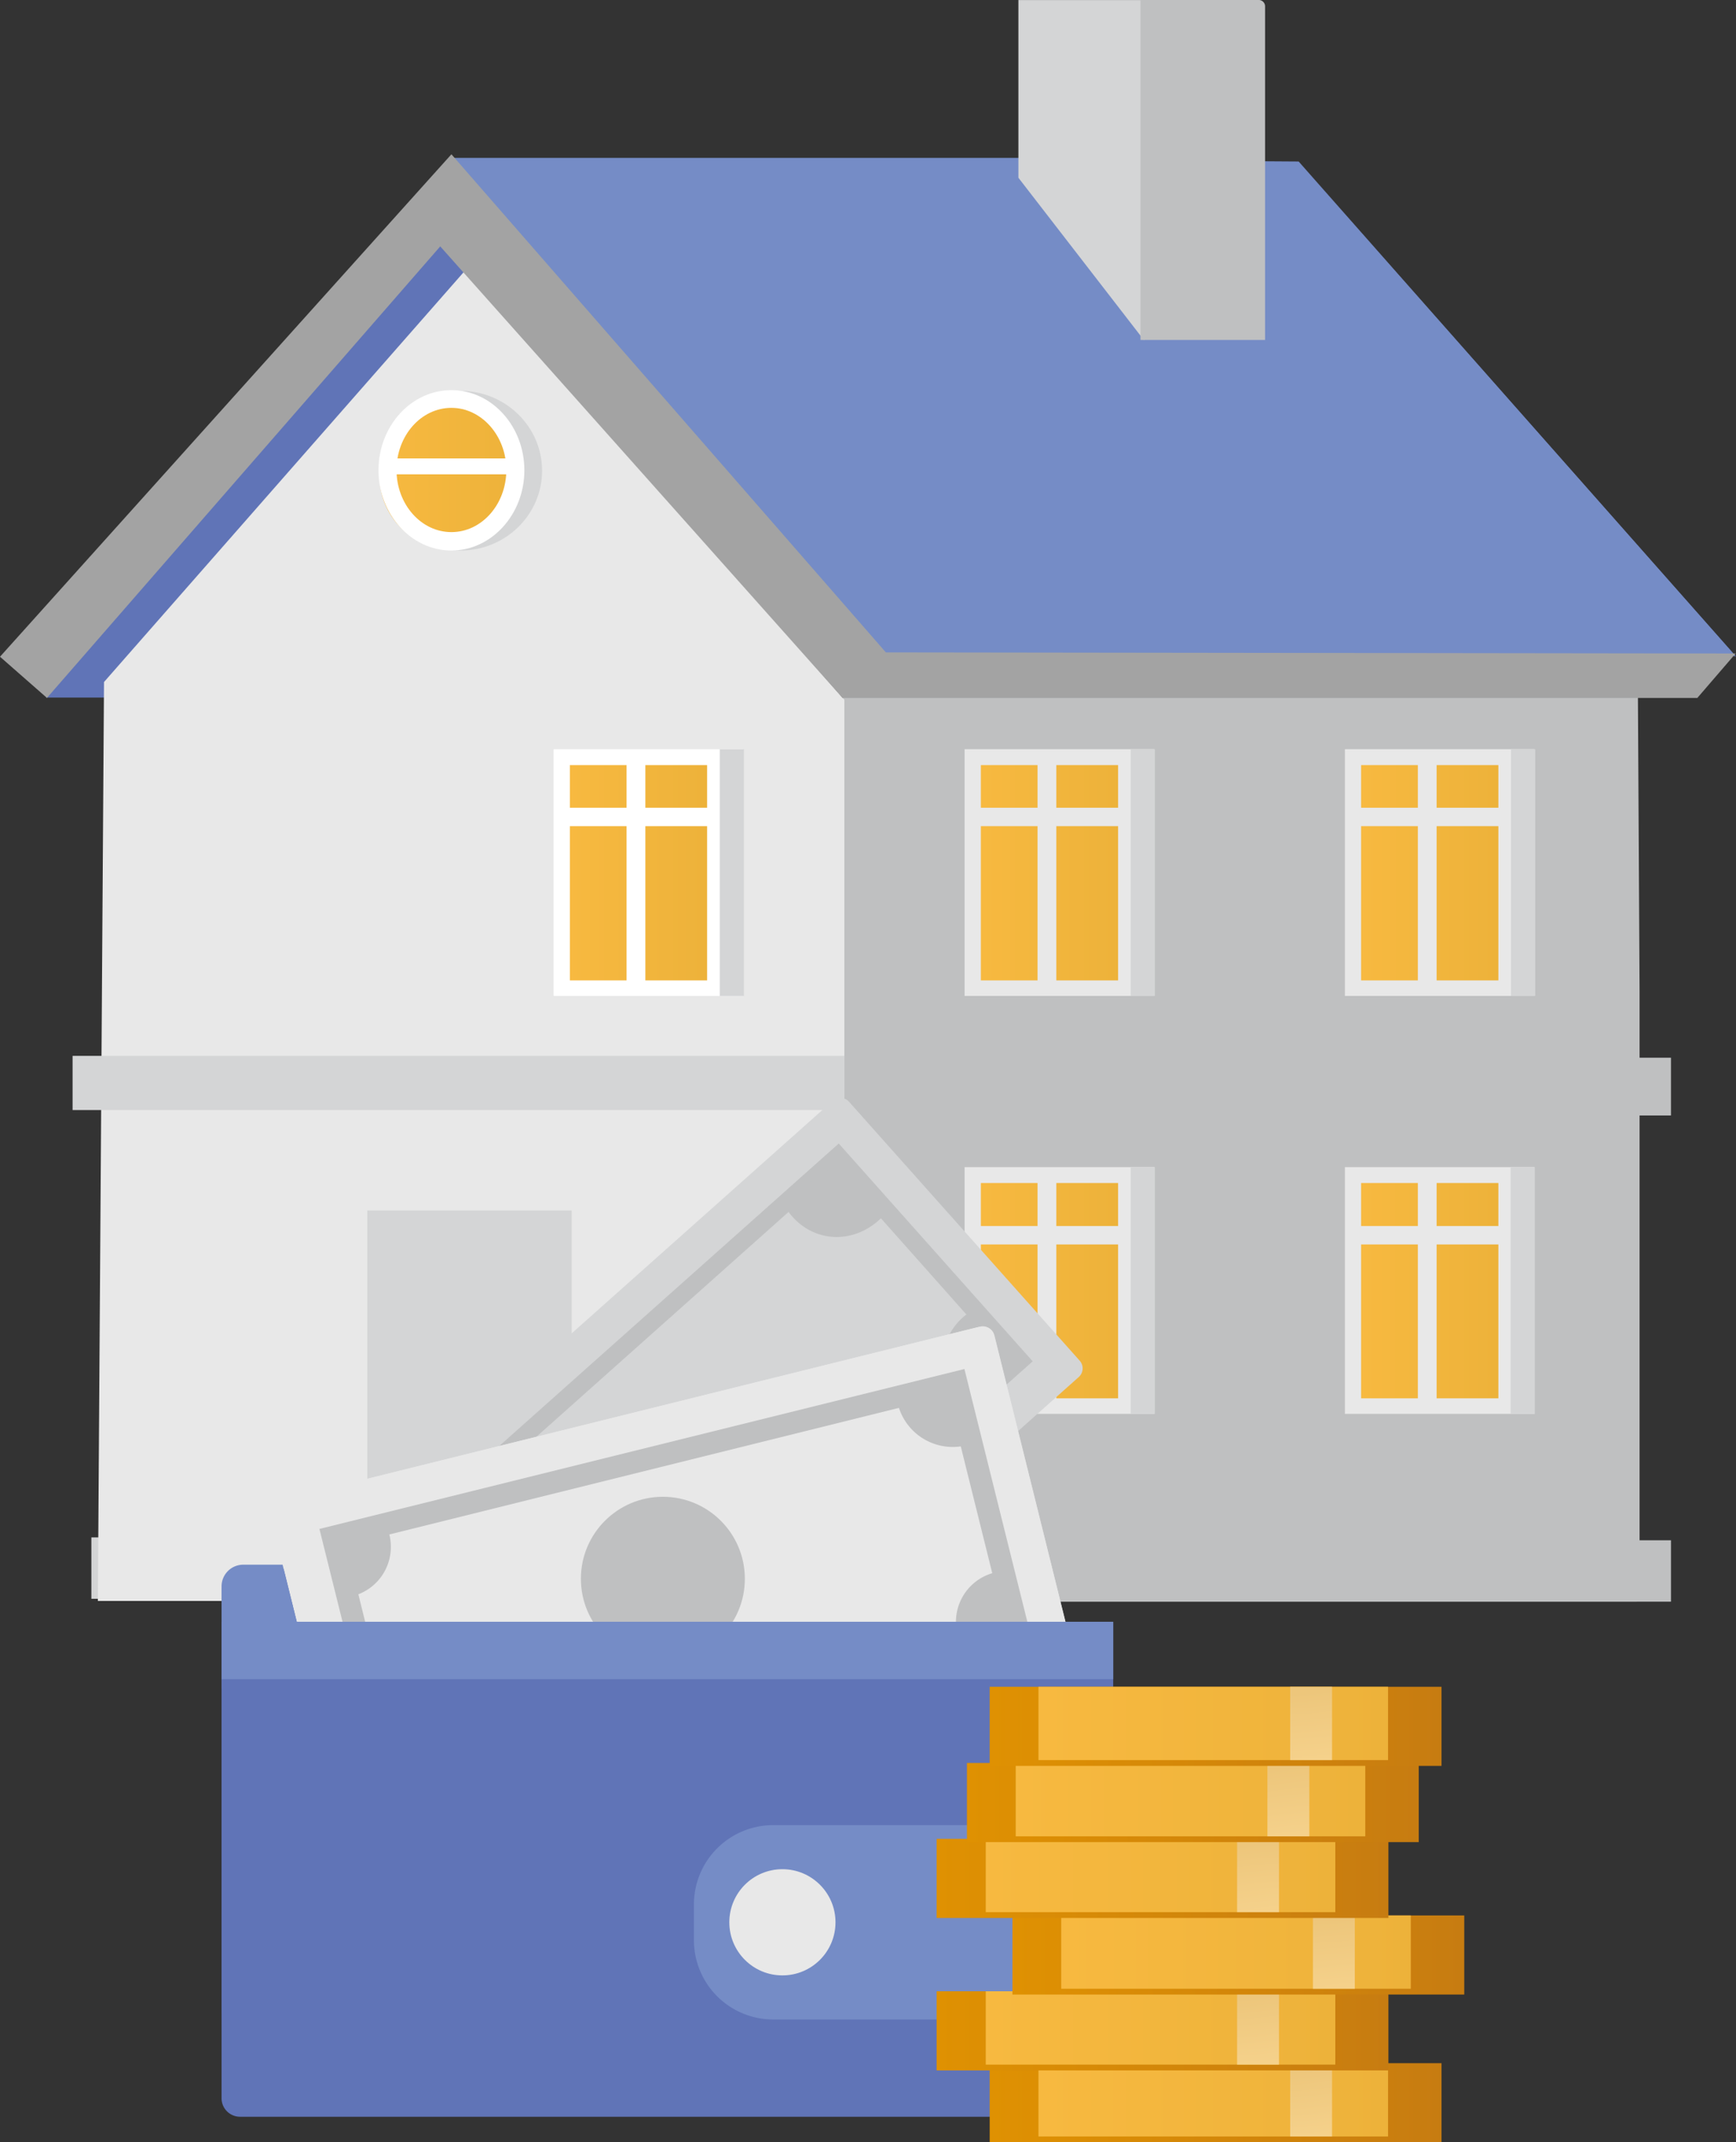
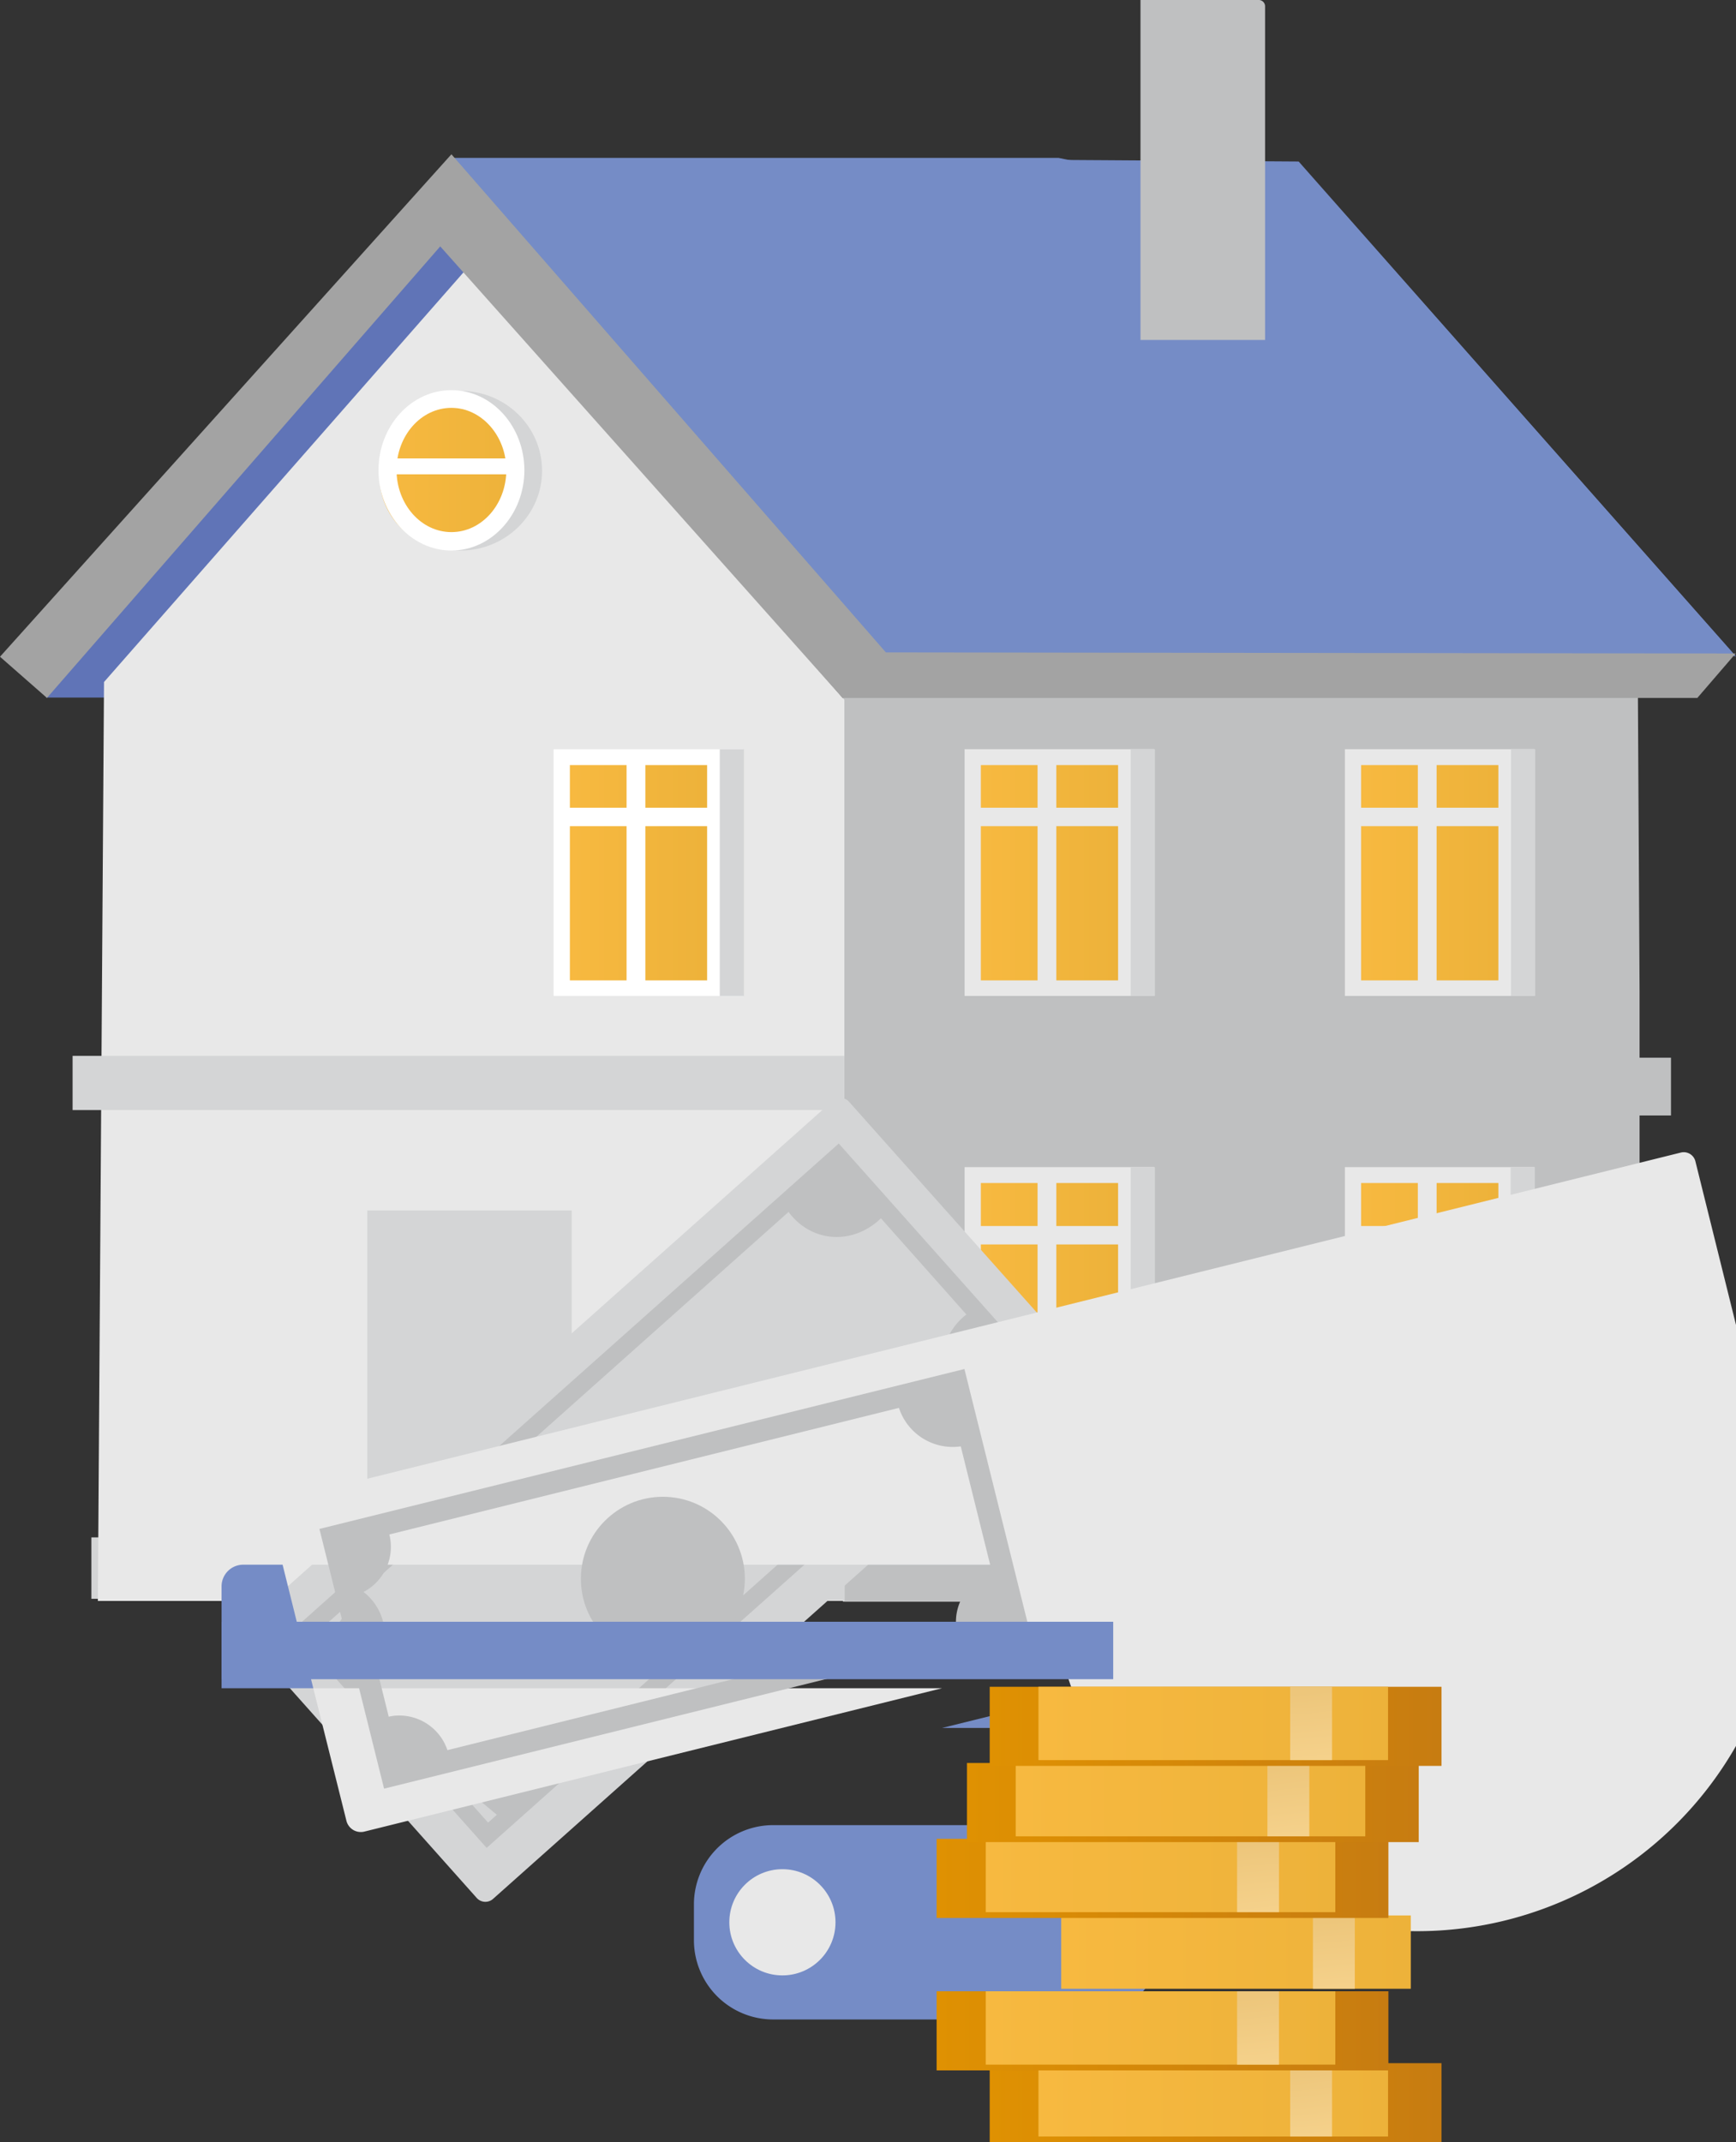
<svg xmlns="http://www.w3.org/2000/svg" xmlns:xlink="http://www.w3.org/1999/xlink" viewBox="0 0 480.7 593.07">
  <rect x="0" y="0" width="480.7" height="593.07" fill="#333333" stroke="none" />
  <defs>
    <style>.cls-1{fill:#6074b7;}.cls-2{fill:#a3a3a3;}.cls-3{fill:#fff;}.cls-4{fill:url(#Безымянный_градиент_24);}.cls-5{fill:#d4d5d6;}.cls-6{fill:#bfc0c1;}.cls-7{fill:#758cc6;}.cls-8{fill:#e8e8e8;}.cls-9{fill:url(#Безымянный_градиент_24-2);}.cls-10{fill:url(#Безымянный_градиент_24-3);}.cls-11{fill:url(#Безымянный_градиент_24-4);}.cls-12{fill:url(#Безымянный_градиент_24-5);}.cls-13{fill:url(#Безымянный_градиент_24-6);}.cls-14{fill:url(#Безымянный_градиент_24-7);}.cls-15{fill:url(#Безымянный_градиент_23);}.cls-16{fill:url(#Безымянный_градиент_24-8);}.cls-17{fill:url(#Безымянный_градиент_25);}.cls-18{fill:url(#Безымянный_градиент_23-2);}.cls-19{fill:url(#Безымянный_градиент_24-9);}.cls-20{fill:url(#Безымянный_градиент_25-2);}.cls-21{fill:url(#Безымянный_градиент_23-3);}.cls-22{fill:url(#Безымянный_градиент_24-10);}.cls-23{fill:url(#Безымянный_градиент_25-3);}.cls-24{fill:url(#Безымянный_градиент_23-4);}.cls-25{fill:url(#Безымянный_градиент_24-11);}.cls-26{fill:url(#Безымянный_градиент_25-4);}.cls-27{fill:url(#Безымянный_градиент_23-5);}.cls-28{fill:url(#Безымянный_градиент_24-12);}.cls-29{fill:url(#Безымянный_градиент_25-5);}.cls-30{fill:url(#Безымянный_градиент_23-6);}.cls-31{fill:url(#Безымянный_градиент_24-13);}.cls-32{fill:url(#Безымянный_градиент_25-6);}</style>
    <linearGradient id="Безымянный_градиент_24" x1="353.02" y1="-347.7" x2="390.98" y2="-347.7" gradientTransform="matrix(1, 0, 0, -1, -300.52, -106.09)" gradientUnits="userSpaceOnUse">
      <stop offset="0" stop-color="#f7b940" />
      <stop offset="1" stop-color="#edb23a" />
    </linearGradient>
    <linearGradient id="Безымянный_градиент_24-2" x1="677.42" y1="-347.7" x2="715.38" y2="-347.7" xlink:href="#Безымянный_градиент_24" />
    <linearGradient id="Безымянный_градиент_24-3" x1="572.12" y1="-347.7" x2="610.08" y2="-347.7" xlink:href="#Безымянный_градиент_24" />
    <linearGradient id="Безымянный_градиент_24-4" x1="677.38" y1="-463.4" x2="715.33" y2="-463.4" xlink:href="#Безымянный_градиент_24" />
    <linearGradient id="Безымянный_градиент_24-5" x1="572.12" y1="-463.4" x2="610.08" y2="-463.4" xlink:href="#Безымянный_градиент_24" />
    <linearGradient id="Безымянный_градиент_24-6" x1="458.28" y1="-347.7" x2="496.24" y2="-347.7" xlink:href="#Безымянный_градиент_24" />
    <linearGradient id="Безымянный_градиент_24-7" x1="105.1" y1="110.1" x2="143.81" y2="110.1" gradientTransform="matrix(1, 0, 0, -1, 0, 241.91)" xlink:href="#Безымянный_градиент_24" />
    <linearGradient id="Безымянный_градиент_23" x1="274.05" y1="-688.21" x2="399.15" y2="-688.21" gradientTransform="matrix(1, 0, 0, -1, 0, -106.09)" gradientUnits="userSpaceOnUse">
      <stop offset="0" stop-color="#df9102" />
      <stop offset="1" stop-color="#c77c11" />
    </linearGradient>
    <linearGradient id="Безымянный_градиент_24-8" x1="287.55" y1="-687.41" x2="384.35" y2="-687.41" gradientTransform="matrix(1, 0, 0, -1, 0, -106.09)" xlink:href="#Безымянный_градиент_24" />
    <linearGradient id="Безымянный_градиент_25" x1="364.48" y1="-702.16" x2="362.2" y2="-678.67" gradientTransform="matrix(1, 0, 0, -1, 0, -106.09)" gradientUnits="userSpaceOnUse">
      <stop offset="0" stop-color="#f7d48f" />
      <stop offset="1" stop-color="#edc67b" />
    </linearGradient>
    <linearGradient id="Безымянный_градиент_23-2" x1="259.35" y1="-668.31" x2="384.45" y2="-668.31" xlink:href="#Безымянный_градиент_23" />
    <linearGradient id="Безымянный_градиент_24-9" x1="272.95" y1="-667.51" x2="369.75" y2="-667.51" gradientTransform="matrix(1, 0, 0, -1, 0, -106.09)" xlink:href="#Безымянный_градиент_24" />
    <linearGradient id="Безымянный_градиент_25-2" x1="349.79" y1="-682.3" x2="347.5" y2="-658.81" xlink:href="#Безымянный_градиент_25" />
    <linearGradient id="Безымянный_градиент_23-3" x1="280.35" y1="-647.31" x2="405.45" y2="-647.31" xlink:href="#Безымянный_градиент_23" />
    <linearGradient id="Безымянный_градиент_24-10" x1="293.85" y1="-646.51" x2="390.65" y2="-646.51" gradientTransform="matrix(1, 0, 0, -1, 0, -106.09)" xlink:href="#Безымянный_градиент_24" />
    <linearGradient id="Безымянный_градиент_25-3" x1="370.78" y1="-661.27" x2="368.5" y2="-637.78" xlink:href="#Безымянный_градиент_25" />
    <linearGradient id="Безымянный_градиент_23-4" x1="259.35" y1="-626.11" x2="384.45" y2="-626.11" xlink:href="#Безымянный_градиент_23" />
    <linearGradient id="Безымянный_градиент_24-11" x1="272.95" y1="-625.31" x2="369.75" y2="-625.31" gradientTransform="matrix(1, 0, 0, -1, 0, -106.09)" xlink:href="#Безымянный_градиент_24" />
    <linearGradient id="Безымянный_градиент_25-4" x1="349.79" y1="-640.08" x2="347.5" y2="-616.59" xlink:href="#Безымянный_градиент_25" />
    <linearGradient id="Безымянный_градиент_23-5" x1="267.75" y1="-605.11" x2="392.85" y2="-605.11" xlink:href="#Безымянный_градиент_23" />
    <linearGradient id="Безымянный_градиент_24-12" x1="281.25" y1="-604.31" x2="378.05" y2="-604.31" gradientTransform="matrix(1, 0, 0, -1, 0, -106.09)" xlink:href="#Безымянный_градиент_24" />
    <linearGradient id="Безымянный_градиент_25-5" x1="358.18" y1="-619.04" x2="355.9" y2="-595.56" xlink:href="#Безымянный_градиент_25" />
    <linearGradient id="Безымянный_градиент_23-6" x1="274.05" y1="-584.01" x2="399.15" y2="-584.01" xlink:href="#Безымянный_градиент_23" />
    <linearGradient id="Безымянный_градиент_24-13" x1="287.55" y1="-583.21" x2="384.35" y2="-583.21" gradientTransform="matrix(1, 0, 0, -1, 0, -106.09)" xlink:href="#Безымянный_градиент_24" />
    <linearGradient id="Безымянный_градиент_25-6" x1="364.49" y1="-598.01" x2="362.21" y2="-574.52" xlink:href="#Безымянный_градиент_25" />
  </defs>
  <g id="Слой_2" data-name="Слой 2">
    <g id="Слой_1-2" data-name="Слой 1">
      <path class="cls-1" d="M12.6,193.11H36.9l39.4-4.4s60.2-99.8,58.8-106.4-10.8-30.5-16.6-28.1S12.8,174.61,12.8,174.61v18.5Z" />
      <rect class="cls-2" x="101.7" y="335.11" width="11.8" height="107.9" />
      <rect class="cls-3" x="48" y="207.41" width="52.5" height="68.3" />
      <rect class="cls-4" x="52.5" y="211.81" width="38" height="59.6" />
      <rect class="cls-5" x="94" y="207.41" width="6.7" height="68.3" />
      <rect class="cls-3" x="51.4" y="223.61" width="41.2" height="5.1" />
      <rect class="cls-3" x="68.2" y="210.61" width="5.2" height="62.5" />
      <rect class="cls-5" x="25.3" y="425.61" width="75.9" height="17" />
      <rect class="cls-3" x="122.1" y="111.71" width="4.6" height="39.7" />
      <path class="cls-6" d="M454,274.51v168.1a.88.88,0,0,1-.9.8H233.4V186.11l220.1-.1Z" />
      <polygon class="cls-7" points="293.1 43.71 124.6 43.71 245 182.81 480.6 181.61 372.8 59.81 293.1 43.71" />
      <polygon class="cls-8" points="233.8 193.71 233.8 443.21 27.1 443.21 28.8 188.81 129.3 74.31 233.8 193.71" />
      <rect class="cls-5" x="101.7" y="335.11" width="56.6" height="107.9" />
      <polygon class="cls-7" points="236.9 43.91 359.6 44.71 480.7 181.81 236.9 43.91" />
-       <polygon class="cls-5" points="282 0.01 282 49.21 316.8 94.21 316.8 0.01 282 0.01" />
      <path class="cls-6" d="M350.3,1.81v92.3H315.8V0h32.6A1.76,1.76,0,0,1,350.3,1.81Z" />
      <polygon class="cls-2" points="125 42.71 0 181.81 13 193.21 121.9 68.21 233.3 193.21 470 193.21 480.6 180.91 245.3 180.61 125 42.71" />
      <rect class="cls-8" x="372.4" y="207.41" width="52.5" height="68.3" />
      <rect class="cls-9" x="376.9" y="211.81" width="38" height="59.6" />
      <rect class="cls-5" x="418.4" y="207.41" width="6.7" height="68.3" />
      <rect class="cls-8" x="375.8" y="223.61" width="41.2" height="5.1" />
      <rect class="cls-8" x="392.6" y="210.61" width="5.2" height="62.5" />
      <rect class="cls-8" x="267.1" y="207.41" width="52.5" height="68.3" />
      <rect class="cls-10" x="271.6" y="211.81" width="38" height="59.6" />
      <rect class="cls-5" x="313.1" y="207.41" width="6.7" height="68.3" />
      <rect class="cls-8" x="270.5" y="223.61" width="41.2" height="5.1" />
      <rect class="cls-8" x="287.3" y="210.61" width="5.2" height="62.5" />
      <rect class="cls-8" x="372.4" y="323.11" width="52.5" height="68.3" />
      <rect class="cls-11" x="376.9" y="327.51" width="38" height="59.6" />
      <rect class="cls-5" x="418.3" y="323.11" width="6.7" height="68.3" />
      <rect class="cls-8" x="375.8" y="339.41" width="41.2" height="5.1" />
      <rect class="cls-8" x="392.6" y="326.41" width="5.2" height="62.5" />
      <rect class="cls-8" x="267.1" y="323.11" width="52.5" height="68.3" />
      <rect class="cls-12" x="271.6" y="327.51" width="38" height="59.6" />
      <rect class="cls-5" x="313.1" y="323.11" width="6.7" height="68.3" />
      <rect class="cls-8" x="270.5" y="339.41" width="41.2" height="5.1" />
      <rect class="cls-8" x="287.3" y="326.41" width="5.2" height="62.5" />
      <rect class="cls-3" x="153.3" y="207.41" width="52.5" height="68.3" />
      <rect class="cls-13" x="157.8" y="211.81" width="38" height="59.6" />
      <rect class="cls-5" x="199.3" y="207.41" width="6.7" height="68.3" />
      <rect class="cls-3" x="156.7" y="223.61" width="41.2" height="5.1" />
      <rect class="cls-3" x="173.5" y="210.61" width="5.2" height="62.5" />
      <rect class="cls-6" x="233.9" y="426.41" width="228.8" height="17" />
      <rect class="cls-5" x="158" y="426.11" width="75.9" height="17" />
      <rect class="cls-5" x="20.1" y="292.31" width="213.7" height="15" />
      <rect class="cls-6" x="234.6" y="292.81" width="228.1" height="16" />
      <ellipse class="cls-5" cx="127.5" cy="130.31" rx="22.6" ry="22.1" />
      <ellipse class="cls-14" cx="124.5" cy="131.81" rx="19.4" ry="19.9" />
      <path class="cls-3" d="M125,152.41c-11.1,0-20.2-10-20.2-22.2s9-22.2,20.2-22.2,20.2,10,20.2,22.2S136.1,152.41,125,152.41Zm0-39.5c-8.4,0-15.2,7.7-15.2,17.2s6.8,17.2,15.2,17.2,15.2-7.7,15.2-17.2S133.3,112.91,125,112.91Z" />
      <rect class="cls-3" x="107.2" y="126.91" width="35.6" height="4.4" />
      <g id="Слой_5" data-name="Слой 5">
        <path class="cls-5" d="M298.65,381.27l-162.1,144.4a3.21,3.21,0,0,1-4.6-.3l-63.8-71.6a3.21,3.21,0,0,1,.3-4.6l162.1-144.4a3.21,3.21,0,0,1,4.6.3l63.8,71.6A3.21,3.21,0,0,1,298.65,381.27Z" />
        <path class="cls-6" d="M134.75,511.57l-53.7-60.3,1.9-1.7,149.3-133,53.7,60.3Zm-46.7-59.9,47.1,52.9,143.7-128-47.1-53Z" />
        <circle class="cls-6" cx="181.45" cy="416.07" r="24.5" />
        <path class="cls-6" d="M91.45,452.77l8.6-12.5a15.46,15.46,0,0,1,2.7,2.4,15.26,15.26,0,0,1-1.2,21.4c-.2.2-.5.4-.7.6Z" />
        <path class="cls-6" d="M280,377.87l-12.9,12.8a23.52,23.52,0,0,1-3-3.3,17,17,0,0,1,5.2-24.6,3.13,3.13,0,0,1,1-.5Z" />
        <path class="cls-6" d="M137.65,502.47l-11.6-9.7a20.35,20.35,0,0,1,2.6-2.5,15.25,15.25,0,0,1,21.2,3.2c.2.2.3.5.5.7Z" />
        <path class="cls-6" d="M232.65,321.47l13.2,13.7a21.86,21.86,0,0,1-3.4,3.4c-8.5,6.7-19.9,4.5-25.3-4.9-.2-.3-.4-.7-.6-1Z" />
-         <path class="cls-1" d="M281.45,440.37v116.3a6,6,0,0,1-6,6h-208a6,6,0,0,1-6-6V440.37a6,6,0,0,1,6-6h208A6,6,0,0,1,281.45,440.37Z" />
-         <path class="cls-8" d="M294.15,459.07l-194.1,48.2a3.32,3.32,0,0,1-4-2.4l-21.2-85.4a3.32,3.32,0,0,1,2.4-4l194.1-48.2a3.32,3.32,0,0,1,4,2.4l21.2,85.4A3.35,3.35,0,0,1,294.15,459.07Z" />
+         <path class="cls-8" d="M294.15,459.07a3.32,3.32,0,0,1-4-2.4l-21.2-85.4a3.32,3.32,0,0,1,2.4-4l194.1-48.2a3.32,3.32,0,0,1,4,2.4l21.2,85.4A3.35,3.35,0,0,1,294.15,459.07Z" />
        <path class="cls-8" d="M86.75,467.37h174.1l-160,39.7a4.11,4.11,0,0,1-4.9-2.9Z" />
        <path class="cls-8" d="M293.45,459.27l-12,3v-23.1a6,6,0,0,0-6-6H78.25l-3.2-13a4.11,4.11,0,0,1,2.9-4.9l192.6-47.8a4.11,4.11,0,0,1,4.9,2.9l20.9,84A4.06,4.06,0,0,1,293.45,459.27Z" />
        <path class="cls-6" d="M106.35,495.17l-17.9-71.9L267.05,379l17.9,71.9Zm-10.5-67.4,14.9,60,166.7-41.4-14.9-60Z" />
        <circle class="cls-6" cx="183.55" cy="437.07" r="22.7" />
        <path class="cls-6" d="M94.25,428.37l12.4-6.5a16.59,16.59,0,0,1,1.2,3.1,14.08,14.08,0,0,1-10.2,16.9c-.3.1-.5.1-.8.2Z" />
        <path class="cls-6" d="M278.65,449l-13.2,4.5a13,13,0,0,1-.7-3.3,14.07,14.07,0,0,1,12.7-15.2,2.2,2.2,0,0,0,.8-.1Z" />
        <path class="cls-6" d="M110.65,488.87l-5.3-12.9a16.81,16.81,0,0,1,3.2-.9,14.07,14.07,0,0,1,15.9,11.7c0,.3.1.5.1.8Z" />
        <path class="cls-6" d="M263.85,385l5.9,14.4a16.15,16.15,0,0,1-3.6,1,15.67,15.67,0,0,1-17.8-13c0-.3-.1-.6-.1-.9Z" />
        <path class="cls-7" d="M78.25,433.17l8.5,34.2H61.35v-28.2a6,6,0,0,1,6-6Z" />
        <polygon class="cls-7" points="281.45 473.27 281.45 478.37 260.85 478.37 281.45 473.27" />
-         <path class="cls-1" d="M308.35,586H66.45a5.12,5.12,0,0,1-5.1-5.1V449h246.9V586Z" />
        <rect class="cls-7" x="61.35" y="448.97" width="246.9" height="15.9" />
        <path class="cls-7" d="M299.75,559.07h-85.6a21.94,21.94,0,0,1-22-22v-9.8a21.94,21.94,0,0,1,22-22h85.6a21.94,21.94,0,0,1,22,22v9.8A22.06,22.06,0,0,1,299.75,559.07Z" />
        <circle class="cls-8" cx="216.65" cy="532.17" r="14.7" />
      </g>
      <g id="Слой_4" data-name="Слой 4">
        <rect class="cls-15" x="274.05" y="571.17" width="125.1" height="21.9" />
        <rect class="cls-16" x="287.55" y="571.17" width="96.8" height="20.3" />
        <rect class="cls-17" x="357.25" y="571.17" width="11.6" height="20.3" />
        <rect class="cls-18" x="259.35" y="551.27" width="125.1" height="21.9" />
        <rect class="cls-19" x="272.95" y="551.27" width="96.8" height="20.3" />
        <rect class="cls-20" x="342.55" y="551.27" width="11.6" height="20.3" />
-         <rect class="cls-21" x="280.35" y="530.27" width="125.1" height="21.9" />
        <rect class="cls-22" x="293.85" y="530.27" width="96.8" height="20.3" />
        <rect class="cls-23" x="363.55" y="530.27" width="11.6" height="20.3" />
        <rect class="cls-24" x="259.35" y="509.07" width="125.1" height="21.9" />
        <rect class="cls-25" x="272.95" y="509.07" width="96.8" height="20.3" />
        <rect class="cls-26" x="342.55" y="509.07" width="11.6" height="20.3" />
        <rect class="cls-27" x="267.75" y="488.07" width="125.1" height="21.9" />
        <rect class="cls-28" x="281.25" y="488.07" width="96.8" height="20.3" />
        <rect class="cls-29" x="350.95" y="488.07" width="11.6" height="20.3" />
        <rect class="cls-30" x="274.05" y="466.97" width="125.1" height="21.9" />
        <rect class="cls-31" x="287.55" y="466.97" width="96.8" height="20.3" />
        <rect class="cls-32" x="357.25" y="466.97" width="11.6" height="20.3" />
      </g>
    </g>
  </g>
</svg>